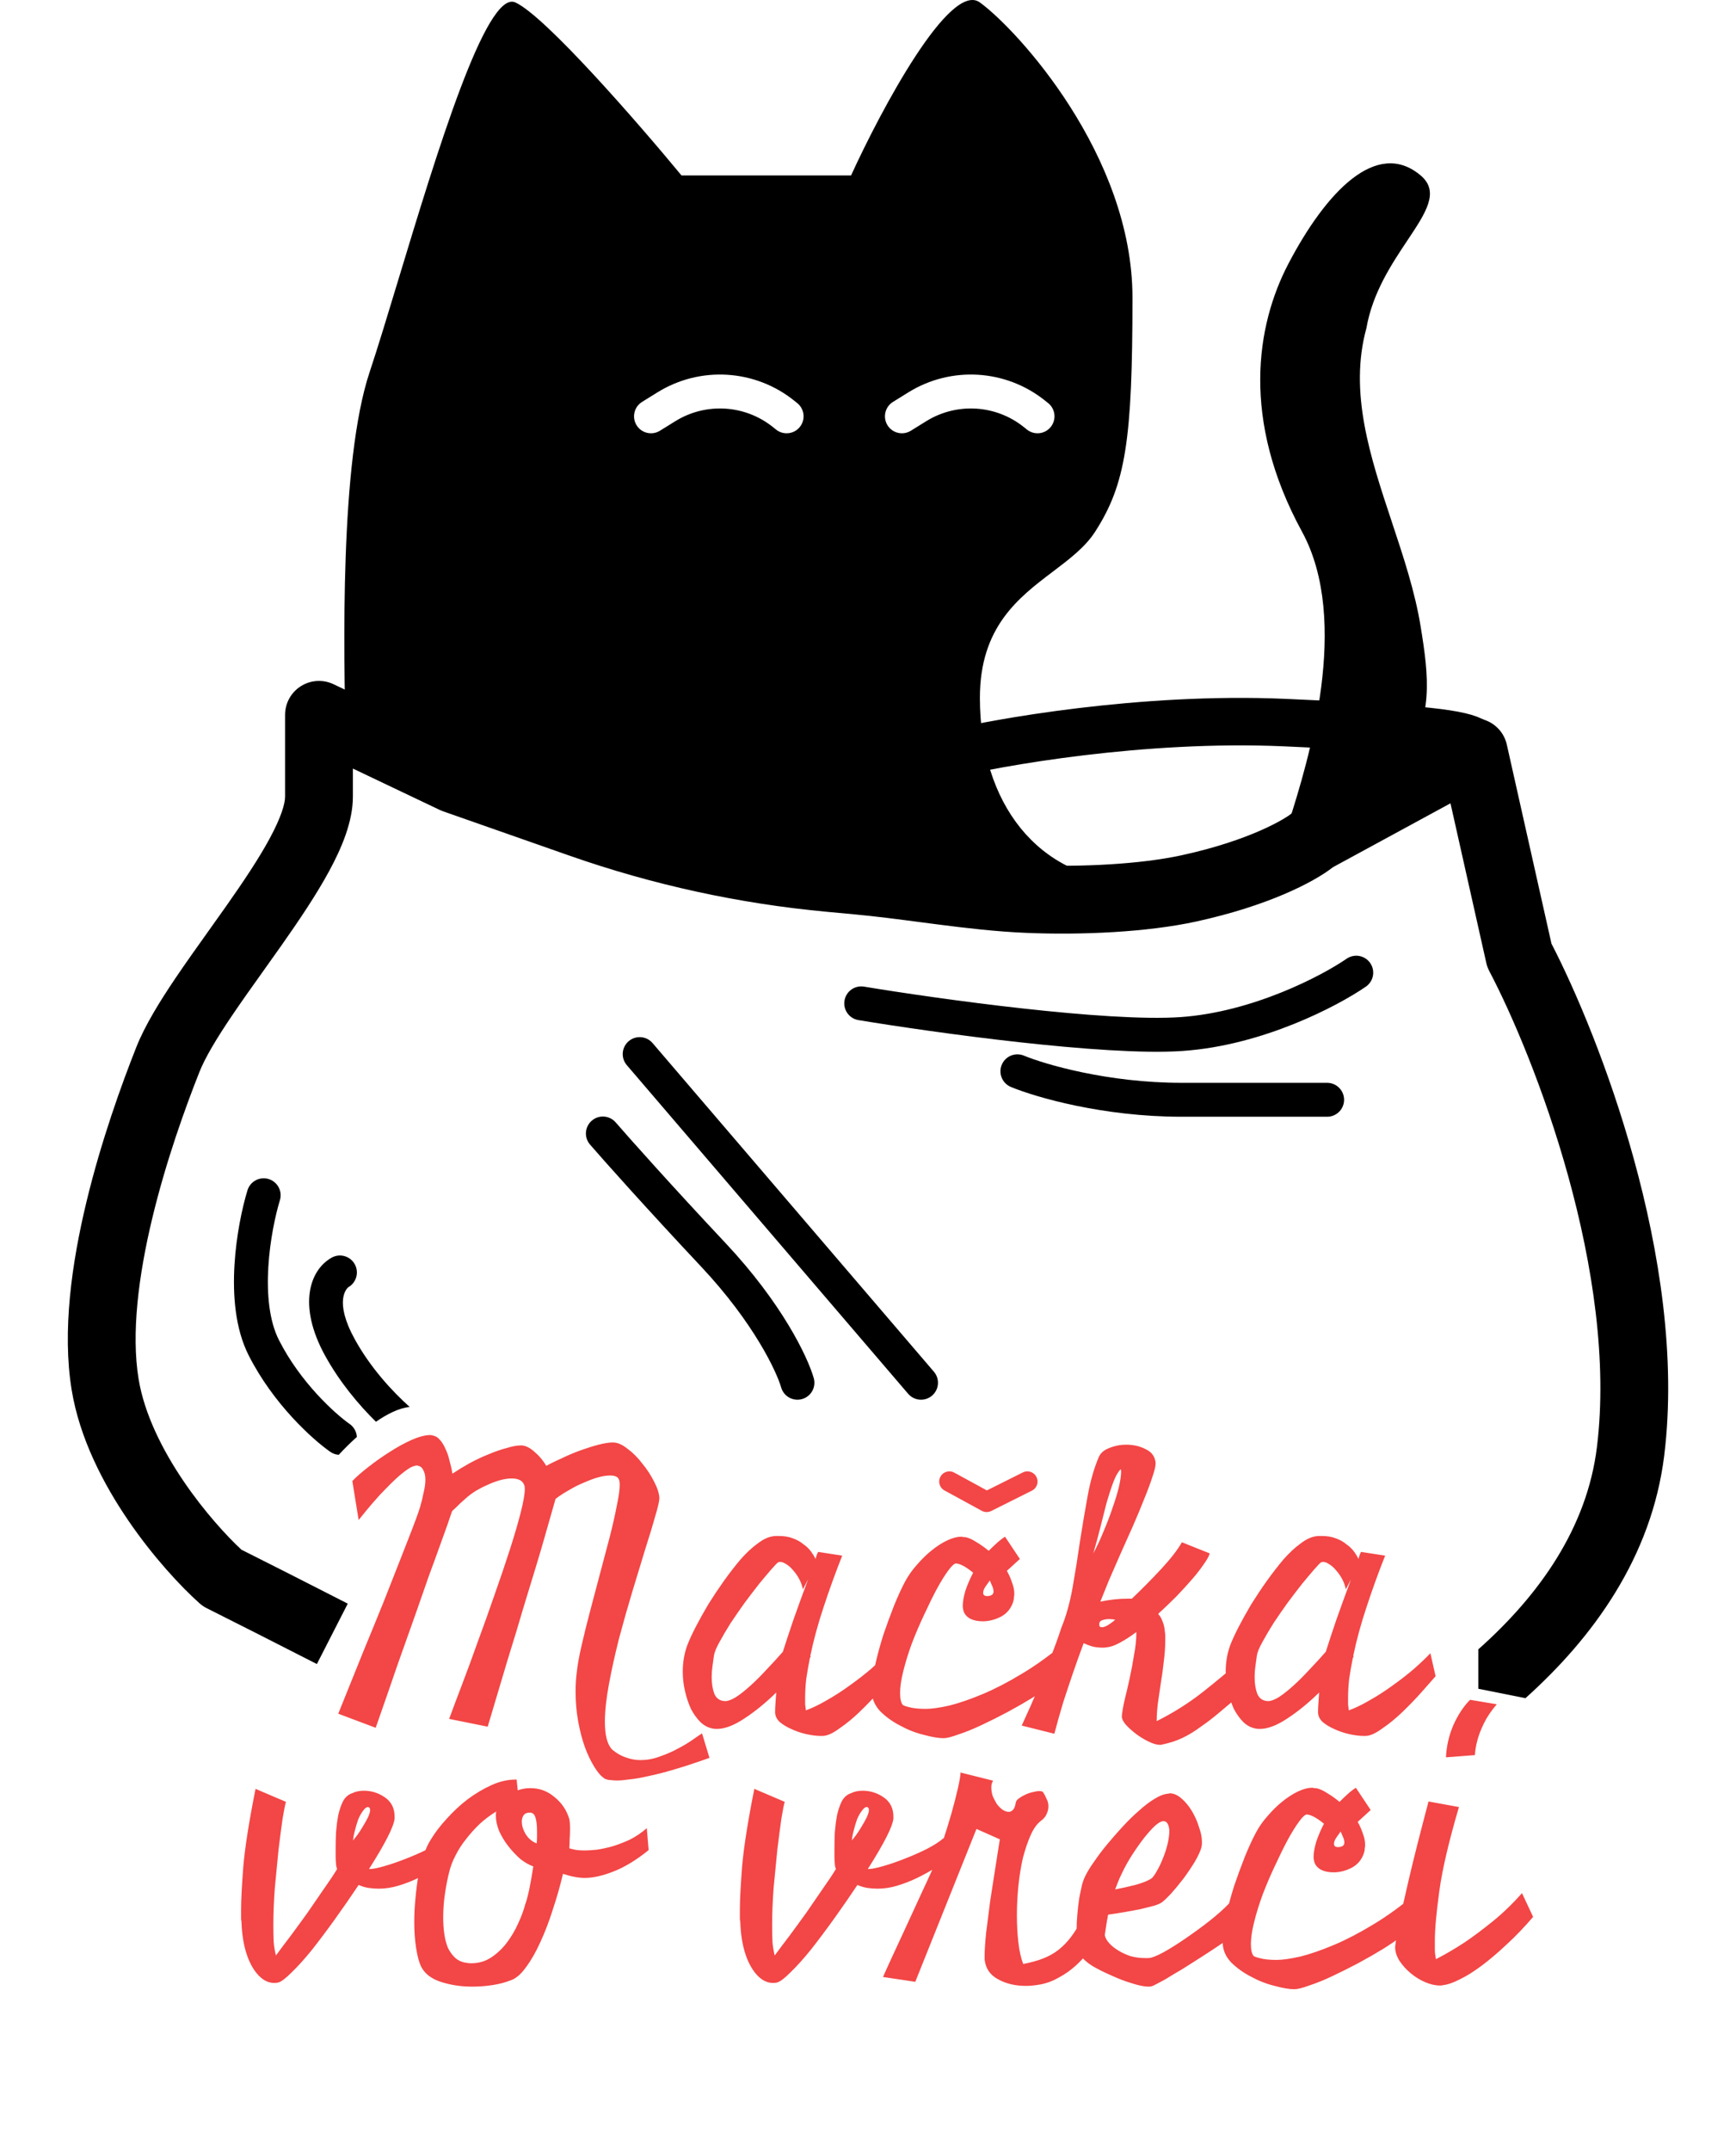
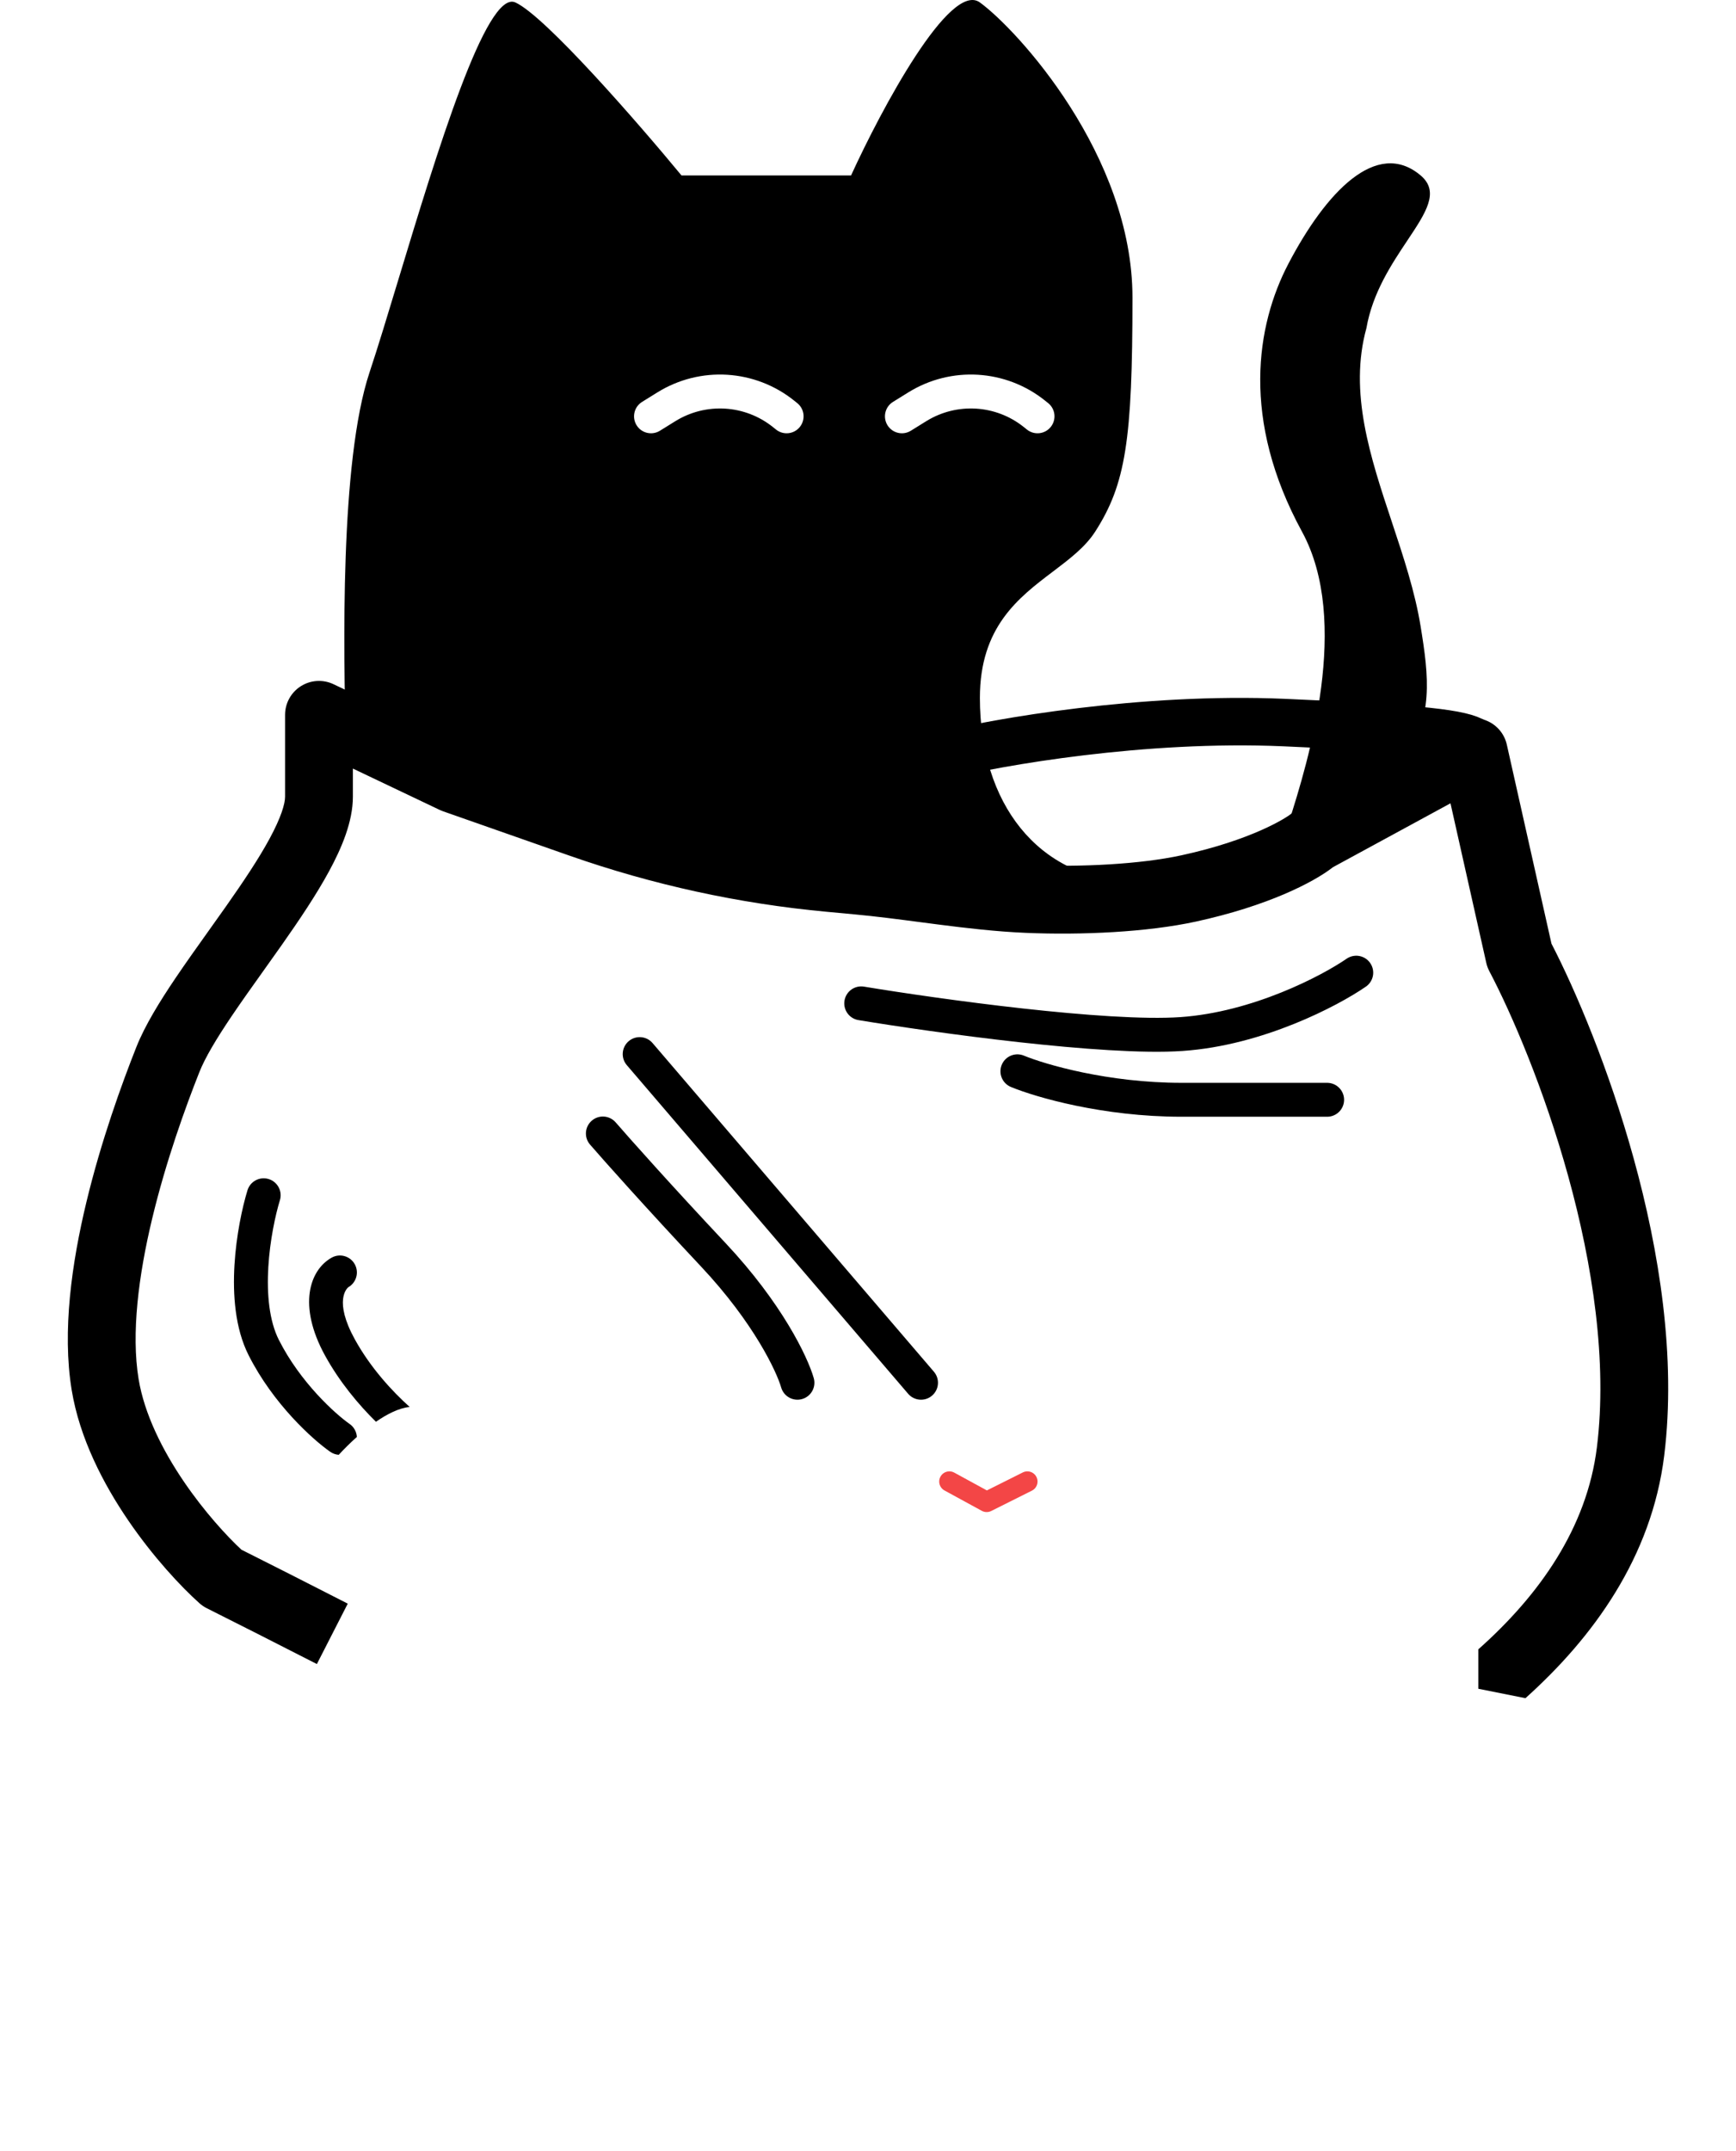
<svg xmlns="http://www.w3.org/2000/svg" width="256" height="317" viewBox="0 0 256 317" fill="none">
  <path fill-rule="evenodd" clip-rule="evenodd" d="M54.5 54.861C50.1 68.061 50.667 96 51 109.5L87.5 121.361L172.5 134.5C212.5 116.5 211.9 107.161 209.5 92.361C208.664 87.206 206.955 82.063 205.251 76.937L205.251 76.937C202.062 67.345 198.893 57.81 201.5 48.361C202.41 43.127 205.226 38.909 207.534 35.45C210.297 31.309 212.334 28.259 209.5 25.861C203 20.361 195.5 28.361 190 38.861C185.24 47.949 183 61.861 192 78.361C199.2 91.561 193 112.028 190 121.361C184.5 128.694 178.2 130.4 167 130C153 129.5 144.5 118.361 144.5 102.861C144.5 92.398 150.195 88.087 155.281 84.237C157.73 82.383 160.037 80.636 161.5 78.361C166 71.361 167 64.861 167 43.861C167 22.861 150 4.361 144.5 0.361C140.1 -2.839 130 16.028 125.5 25.861H100.5C94.167 18.194 80.4 2.361 76 0.361C71.713 -1.588 64.388 22.589 58.761 41.161L58.761 41.161C57.169 46.416 55.713 51.222 54.5 54.861ZM113.995 62.957C109.861 59.638 104.083 59.288 99.579 62.083L97.318 63.485C96.145 64.213 94.603 63.852 93.876 62.679C93.148 61.506 93.509 59.965 94.682 59.237L96.943 57.834C103.249 53.921 111.338 54.412 117.126 59.059L117.565 59.411C118.642 60.276 118.814 61.849 117.949 62.926C117.085 64.003 115.511 64.175 114.435 63.31L113.995 62.957ZM136.579 62.083C141.083 59.288 146.861 59.638 150.995 62.957L151.435 63.31C152.511 64.175 154.085 64.003 154.949 62.926C155.814 61.849 155.642 60.276 154.565 59.411L154.126 59.059C148.338 54.412 140.249 53.921 133.943 57.834L131.682 59.237C130.509 59.965 130.148 61.506 130.876 62.679C131.604 63.852 133.145 64.213 134.318 63.485L136.579 62.083Z" fill="black" />
  <path d="M127 147.883C138.061 149.713 162.993 153.18 174.235 152.404C185.478 151.629 196.096 146.052 200 143.361M150.032 157.895C153.415 159.295 162.993 162.094 174.235 162.094C185.478 162.094 193.234 162.094 195.706 162.094" stroke="black" stroke-width="5" stroke-linecap="round" stroke-linejoin="round" />
  <path d="M139 111.361C147.131 109.365 168.582 105.599 189.342 106.497C210.101 107.395 215.597 108.114 217.5 109.361" stroke="black" stroke-width="7" />
-   <path d="M104.621 259.086C102.689 259.779 100.975 260.344 99.481 260.781C98.022 261.219 96.746 261.547 95.652 261.766C94.559 262.021 93.629 262.185 92.863 262.258C92.098 262.367 91.478 262.422 91.004 262.422C90.639 262.422 90.348 262.404 90.129 262.367C89.947 262.367 89.783 262.349 89.637 262.312C89.491 262.276 89.363 262.24 89.254 262.203C88.707 261.875 88.178 261.292 87.668 260.453C87.158 259.651 86.684 258.667 86.246 257.5C85.845 256.37 85.517 255.112 85.262 253.727C85.007 252.305 84.879 250.828 84.879 249.297C84.879 248.349 84.934 247.438 85.043 246.562C85.152 245.469 85.389 244.138 85.754 242.57C86.118 240.966 86.538 239.271 87.012 237.484C87.486 235.661 87.978 233.802 88.488 231.906C88.999 230.01 89.473 228.224 89.91 226.547C90.348 224.833 90.694 223.302 90.949 221.953C91.241 220.604 91.387 219.565 91.387 218.836C91.387 218.435 91.332 218.143 91.223 217.961C91.04 217.633 90.621 217.469 89.965 217.469C89.454 217.469 88.871 217.56 88.215 217.742C87.559 217.924 86.866 218.18 86.137 218.508C85.408 218.799 84.678 219.164 83.949 219.602C83.22 220.003 82.546 220.44 81.926 220.914C81.634 221.971 81.087 223.885 80.285 226.656C79.957 227.823 79.538 229.245 79.027 230.922C78.517 232.599 77.915 234.568 77.223 236.828C76.566 239.089 75.783 241.677 74.871 244.594C73.996 247.51 73.012 250.81 71.918 254.492L66.231 253.344C66.741 251.958 67.379 250.263 68.144 248.258C68.91 246.253 69.694 244.12 70.496 241.859C71.335 239.599 72.155 237.302 72.957 234.969C73.796 232.599 74.543 230.393 75.199 228.352C75.856 226.31 76.384 224.505 76.785 222.938C77.186 221.37 77.387 220.221 77.387 219.492C77.387 219.201 77.368 219.018 77.332 218.945C77.186 218.544 76.949 218.271 76.621 218.125C76.293 217.979 75.91 217.906 75.473 217.906C74.926 217.906 74.324 217.997 73.668 218.18C73.048 218.362 72.428 218.599 71.809 218.891C71.225 219.146 70.66 219.438 70.113 219.766C69.603 220.094 69.202 220.385 68.91 220.641C68.618 220.896 68.272 221.206 67.871 221.57C67.507 221.935 67.106 222.318 66.668 222.719C66.34 223.74 65.702 225.544 64.754 228.133C64.353 229.263 63.861 230.612 63.277 232.18C62.73 233.747 62.074 235.625 61.309 237.812C60.543 239.964 59.668 242.424 58.684 245.195C57.736 247.966 56.642 251.12 55.402 254.656L49.879 252.578C51.301 249.078 52.559 245.961 53.652 243.227C54.783 240.492 55.767 238.086 56.605 236.008C57.444 233.893 58.155 232.089 58.738 230.594C59.322 229.099 59.814 227.841 60.215 226.82C61.163 224.414 61.746 222.828 61.965 222.062C62.147 221.443 62.311 220.768 62.457 220.039C62.639 219.31 62.73 218.654 62.73 218.07C62.73 217.487 62.621 217.013 62.402 216.648C62.22 216.247 61.892 216.029 61.418 215.992C61.345 215.992 61.145 216.047 60.816 216.156C60.525 216.266 60.051 216.576 59.395 217.086C58.738 217.596 57.882 218.398 56.824 219.492C55.767 220.549 54.454 222.062 52.887 224.031L51.957 218.289C52.504 217.706 53.27 217.031 54.254 216.266C55.275 215.464 56.332 214.716 57.426 214.023C58.556 213.294 59.65 212.693 60.707 212.219C61.801 211.745 62.712 211.508 63.441 211.508C63.587 211.508 63.77 211.544 63.988 211.617C64.316 211.69 64.626 211.909 64.918 212.273C65.21 212.602 65.465 213.021 65.684 213.531C65.939 214.042 66.139 214.625 66.285 215.281C66.467 215.901 66.613 216.539 66.723 217.195C67.488 216.685 68.327 216.174 69.238 215.664C70.186 215.154 71.116 214.716 72.027 214.352C72.975 213.951 73.868 213.641 74.707 213.422C75.546 213.167 76.238 213.039 76.785 213.039H77.004C77.624 213.112 78.243 213.44 78.863 214.023C79.519 214.57 80.085 215.245 80.559 216.047C81.215 215.682 81.999 215.299 82.91 214.898C83.822 214.461 84.733 214.078 85.644 213.75C86.556 213.422 87.431 213.148 88.269 212.93C89.108 212.711 89.801 212.602 90.348 212.602H90.402C91.059 212.602 91.769 212.911 92.535 213.531C93.337 214.115 94.066 214.844 94.723 215.719C95.415 216.557 95.999 217.451 96.473 218.398C96.947 219.31 97.202 220.112 97.238 220.805C97.238 221.206 97.038 222.081 96.637 223.43C96.272 224.742 95.78 226.365 95.16 228.297C94.577 230.193 93.939 232.289 93.246 234.586C92.553 236.883 91.897 239.198 91.277 241.531C90.694 243.828 90.202 246.052 89.801 248.203C89.4 250.354 89.199 252.214 89.199 253.781C89.199 255.786 89.564 257.154 90.293 257.883C90.949 258.43 91.624 258.812 92.316 259.031C93.009 259.286 93.72 259.414 94.449 259.414C95.434 259.414 96.4 259.232 97.348 258.867C98.296 258.539 99.171 258.156 99.973 257.719C100.811 257.281 101.54 256.844 102.16 256.406C102.78 255.969 103.236 255.659 103.527 255.477L104.621 259.086ZM106.973 250.719C107.374 250.719 107.902 250.518 108.559 250.117C109.215 249.68 109.926 249.115 110.691 248.422C111.457 247.729 112.241 246.945 113.043 246.07C113.882 245.195 114.684 244.32 115.449 243.445C115.85 242.169 116.361 240.62 116.98 238.797C117.637 236.938 118.366 234.932 119.168 232.781L118.402 234.258C118.293 233.711 118.111 233.201 117.855 232.727C117.6 232.253 117.309 231.833 116.98 231.469C116.652 231.068 116.306 230.758 115.941 230.539C115.613 230.32 115.322 230.211 115.066 230.211C114.884 230.211 114.757 230.247 114.684 230.32C114.538 230.43 114.21 230.776 113.699 231.359C113.225 231.906 112.642 232.599 111.949 233.438C111.293 234.276 110.582 235.206 109.816 236.227C109.087 237.247 108.395 238.25 107.738 239.234C107.118 240.219 106.572 241.148 106.098 242.023C105.624 242.862 105.35 243.536 105.277 244.047C105.204 244.557 105.132 245.086 105.059 245.633C104.986 246.143 104.949 246.654 104.949 247.164C104.949 248.112 105.077 248.932 105.332 249.625C105.624 250.318 106.134 250.682 106.863 250.719H106.973ZM131.637 247.055C131.163 247.602 130.488 248.367 129.613 249.352C128.738 250.336 127.79 251.32 126.77 252.305C125.785 253.253 124.783 254.073 123.762 254.766C122.777 255.495 121.939 255.859 121.246 255.859H121.137C120.444 255.859 119.697 255.768 118.895 255.586C118.092 255.404 117.345 255.148 116.652 254.82C115.996 254.529 115.431 254.182 114.957 253.781C114.52 253.344 114.301 252.87 114.301 252.359V252.305C114.301 251.94 114.319 251.521 114.355 251.047C114.392 250.536 114.428 250.008 114.465 249.461C112.897 250.992 111.329 252.268 109.762 253.289C108.23 254.31 106.882 254.82 105.715 254.82C105.423 254.82 105.223 254.802 105.113 254.766C104.457 254.656 103.855 254.346 103.309 253.836C102.762 253.289 102.288 252.633 101.887 251.867C101.522 251.065 101.23 250.19 101.012 249.242C100.793 248.294 100.684 247.346 100.684 246.398C100.684 245.013 100.902 243.719 101.34 242.516C101.632 241.75 102.051 240.839 102.598 239.781C103.145 238.724 103.764 237.612 104.457 236.445C105.186 235.279 105.952 234.13 106.754 233C107.592 231.833 108.413 230.776 109.215 229.828C110.053 228.88 110.874 228.115 111.676 227.531C112.478 226.911 113.225 226.547 113.918 226.438C114.1 226.401 114.264 226.383 114.41 226.383C114.556 226.383 114.702 226.383 114.848 226.383C115.613 226.383 116.288 226.492 116.871 226.711C117.491 226.93 118.02 227.221 118.457 227.586C118.931 227.914 119.314 228.279 119.605 228.68C119.897 229.081 120.116 229.445 120.262 229.773C120.371 229.336 120.499 228.99 120.645 228.734L124.199 229.281C123.215 231.76 122.303 234.276 121.465 236.828C120.626 239.344 119.97 241.75 119.496 244.047L119.551 244.211L119.441 244.32C119.223 245.414 119.04 246.453 118.895 247.438C118.785 248.422 118.73 249.333 118.73 250.172C118.73 250.573 118.73 250.919 118.73 251.211C118.767 251.503 118.803 251.794 118.84 252.086C119.751 251.758 120.772 251.266 121.902 250.609C123.069 249.953 124.199 249.224 125.293 248.422C126.423 247.62 127.48 246.799 128.465 245.961C129.449 245.086 130.251 244.32 130.871 243.664L131.637 247.055ZM145.965 232.945C145.892 233.055 145.71 233.31 145.418 233.711C145.126 234.112 144.98 234.458 144.98 234.75C144.98 235.078 145.181 235.242 145.582 235.242H145.637C146.22 235.206 146.512 234.987 146.512 234.586C146.512 234.294 146.439 234.003 146.293 233.711C146.147 233.383 146.038 233.128 145.965 232.945ZM157.012 246.453C156.72 246.891 156.137 247.456 155.262 248.148C154.423 248.805 153.421 249.497 152.254 250.227C151.124 250.919 149.884 251.63 148.535 252.359C147.223 253.052 145.947 253.69 144.707 254.273C143.467 254.857 142.337 255.312 141.316 255.641C140.332 256.005 139.603 256.188 139.129 256.188C138.4 256.188 137.434 256.023 136.23 255.695C135.027 255.404 133.861 254.948 132.73 254.328C131.6 253.745 130.616 253.034 129.777 252.195C128.975 251.32 128.574 250.354 128.574 249.297V249.188C128.611 248.094 128.775 246.818 129.066 245.359C129.395 243.901 129.796 242.424 130.27 240.93C130.78 239.435 131.309 237.995 131.855 236.609C132.439 235.188 132.986 234.003 133.496 233.055C133.97 232.18 134.553 231.359 135.246 230.594C135.939 229.792 136.65 229.099 137.379 228.516C138.145 227.896 138.91 227.404 139.676 227.039C140.441 226.674 141.152 226.492 141.809 226.492C141.882 226.492 141.954 226.51 142.027 226.547C142.137 226.547 142.228 226.547 142.301 226.547C142.775 226.62 143.322 226.857 143.941 227.258C144.561 227.622 145.181 228.06 145.801 228.57C146.202 228.169 146.603 227.786 147.004 227.422C147.405 227.057 147.806 226.747 148.207 226.492L150.395 229.773L148.48 231.523C148.809 232.107 149.064 232.69 149.246 233.273C149.465 233.82 149.574 234.367 149.574 234.914C149.574 235.096 149.556 235.26 149.52 235.406C149.52 235.552 149.501 235.716 149.465 235.898C149.173 236.956 148.572 237.74 147.66 238.25C146.749 238.724 145.837 238.961 144.926 238.961C144.197 238.961 143.577 238.833 143.066 238.578C142.556 238.286 142.228 237.904 142.082 237.43C142.009 237.138 141.973 236.901 141.973 236.719C141.973 236.099 142.1 235.352 142.355 234.477C142.647 233.602 143.03 232.708 143.504 231.797C143.066 231.432 142.629 231.122 142.191 230.867C141.754 230.612 141.353 230.466 140.988 230.43C140.733 230.43 140.35 230.776 139.84 231.469C139.329 232.161 138.764 233.073 138.145 234.203C137.561 235.297 136.941 236.555 136.285 237.977C135.629 239.362 135.027 240.766 134.48 242.188C133.97 243.573 133.551 244.922 133.223 246.234C132.895 247.51 132.73 248.604 132.73 249.516C132.73 250.427 132.876 251.029 133.168 251.32C133.387 251.43 133.66 251.521 133.988 251.594C134.608 251.776 135.447 251.867 136.504 251.867C137.379 251.867 138.546 251.703 140.004 251.375C141.462 251.01 143.103 250.445 144.926 249.68C146.749 248.914 148.681 247.911 150.723 246.672C152.801 245.432 154.915 243.901 157.066 242.078L157.012 246.453ZM162.098 239.453C162.098 239.708 162.225 239.836 162.48 239.836C162.736 239.836 163.046 239.727 163.41 239.508C163.811 239.253 164.158 238.997 164.449 238.742C164.23 238.669 163.921 238.633 163.52 238.633C163.191 238.633 162.863 238.688 162.535 238.797C162.243 238.906 162.098 239.107 162.098 239.398V239.453ZM165.27 216.539C164.868 216.94 164.504 217.578 164.176 218.453C163.848 219.328 163.52 220.331 163.191 221.461C162.9 222.591 162.59 223.812 162.262 225.125C161.934 226.438 161.587 227.714 161.223 228.953C161.77 227.932 162.28 226.839 162.754 225.672C163.264 224.469 163.702 223.32 164.066 222.227C164.467 221.096 164.777 220.076 164.996 219.164C165.215 218.216 165.324 217.469 165.324 216.922C165.324 216.74 165.306 216.612 165.27 216.539ZM183.262 249.516C182.022 250.536 180.91 251.466 179.926 252.305C178.941 253.143 177.993 253.872 177.082 254.492C176.207 255.148 175.314 255.695 174.402 256.133C173.491 256.57 172.488 256.898 171.395 257.117C171.322 257.154 171.212 257.172 171.066 257.172C170.592 257.172 170.027 257.008 169.371 256.68C168.751 256.388 168.15 256.023 167.566 255.586C166.983 255.148 166.473 254.693 166.035 254.219C165.634 253.745 165.434 253.344 165.434 253.016V252.961C165.47 252.414 165.598 251.648 165.816 250.664C166.072 249.643 166.327 248.549 166.582 247.383C166.837 246.216 167.056 245.049 167.238 243.883C167.457 242.716 167.566 241.714 167.566 240.875V240.547C166.691 241.203 165.871 241.732 165.105 242.133C164.376 242.534 163.738 242.753 163.191 242.789C163.082 242.826 162.9 242.844 162.645 242.844C162.098 242.844 161.587 242.789 161.113 242.68C160.639 242.534 160.202 242.37 159.801 242.188C159.254 243.646 158.725 245.122 158.215 246.617C157.777 247.893 157.303 249.315 156.793 250.883C156.319 252.451 155.882 254 155.48 255.531L150.668 254.328C151.543 252.432 152.345 250.628 153.074 248.914C153.803 247.164 154.423 245.615 154.934 244.266C155.553 242.698 156.082 241.24 156.52 239.891C157.212 238.214 157.759 236.263 158.16 234.039C158.561 231.779 158.926 229.5 159.254 227.203C159.618 224.87 160.001 222.609 160.402 220.422C160.803 218.234 161.35 216.339 162.043 214.734C162.298 214.151 162.809 213.714 163.574 213.422C164.376 213.094 165.215 212.93 166.09 212.93C167.147 212.93 168.095 213.148 168.934 213.586C169.809 213.987 170.301 214.643 170.41 215.555V215.719C170.41 216.12 170.246 216.794 169.918 217.742C169.626 218.654 169.225 219.729 168.715 220.969C168.241 222.172 167.694 223.484 167.074 224.906C166.454 226.292 165.835 227.677 165.215 229.062C164.632 230.411 164.066 231.706 163.52 232.945C163.009 234.185 162.59 235.224 162.262 236.062C163.647 235.771 164.978 235.625 166.254 235.625H166.91C168.478 234.13 169.936 232.654 171.285 231.195C172.634 229.737 173.637 228.443 174.293 227.312L178.395 228.953C178.285 229.354 177.993 229.883 177.52 230.539C177.082 231.195 176.517 231.924 175.824 232.727C175.132 233.529 174.348 234.385 173.473 235.297C172.598 236.172 171.704 237.029 170.793 237.867C171.085 238.195 171.303 238.578 171.449 239.016C171.632 239.453 171.741 239.945 171.777 240.492C171.814 240.674 171.832 240.893 171.832 241.148C171.832 241.367 171.832 241.586 171.832 241.805C171.832 242.789 171.759 243.828 171.613 244.922C171.504 245.979 171.358 247.036 171.176 248.094C171.03 249.151 170.884 250.154 170.738 251.102C170.629 252.049 170.574 252.87 170.574 253.562V253.672C173.053 252.432 175.332 250.992 177.41 249.352C179.488 247.711 181.348 246.161 182.988 244.703L183.262 249.516ZM187.035 250.719C187.436 250.719 187.965 250.518 188.621 250.117C189.277 249.68 189.988 249.115 190.754 248.422C191.52 247.729 192.303 246.945 193.105 246.07C193.944 245.195 194.746 244.32 195.512 243.445C195.913 242.169 196.423 240.62 197.043 238.797C197.699 236.938 198.428 234.932 199.23 232.781L198.465 234.258C198.355 233.711 198.173 233.201 197.918 232.727C197.663 232.253 197.371 231.833 197.043 231.469C196.715 231.068 196.368 230.758 196.004 230.539C195.676 230.32 195.384 230.211 195.129 230.211C194.947 230.211 194.819 230.247 194.746 230.32C194.6 230.43 194.272 230.776 193.762 231.359C193.288 231.906 192.704 232.599 192.012 233.438C191.355 234.276 190.645 235.206 189.879 236.227C189.15 237.247 188.457 238.25 187.801 239.234C187.181 240.219 186.634 241.148 186.16 242.023C185.686 242.862 185.413 243.536 185.34 244.047C185.267 244.557 185.194 245.086 185.121 245.633C185.048 246.143 185.012 246.654 185.012 247.164C185.012 248.112 185.139 248.932 185.395 249.625C185.686 250.318 186.197 250.682 186.926 250.719H187.035ZM211.699 247.055C211.225 247.602 210.551 248.367 209.676 249.352C208.801 250.336 207.853 251.32 206.832 252.305C205.848 253.253 204.845 254.073 203.824 254.766C202.84 255.495 202.001 255.859 201.309 255.859H201.199C200.507 255.859 199.759 255.768 198.957 255.586C198.155 255.404 197.408 255.148 196.715 254.82C196.059 254.529 195.493 254.182 195.02 253.781C194.582 253.344 194.363 252.87 194.363 252.359V252.305C194.363 251.94 194.382 251.521 194.418 251.047C194.454 250.536 194.491 250.008 194.527 249.461C192.96 250.992 191.392 252.268 189.824 253.289C188.293 254.31 186.944 254.82 185.777 254.82C185.486 254.82 185.285 254.802 185.176 254.766C184.52 254.656 183.918 254.346 183.371 253.836C182.824 253.289 182.35 252.633 181.949 251.867C181.585 251.065 181.293 250.19 181.074 249.242C180.855 248.294 180.746 247.346 180.746 246.398C180.746 245.013 180.965 243.719 181.402 242.516C181.694 241.75 182.113 240.839 182.66 239.781C183.207 238.724 183.827 237.612 184.52 236.445C185.249 235.279 186.014 234.13 186.816 233C187.655 231.833 188.475 230.776 189.277 229.828C190.116 228.88 190.936 228.115 191.738 227.531C192.54 226.911 193.288 226.547 193.98 226.438C194.163 226.401 194.327 226.383 194.473 226.383C194.618 226.383 194.764 226.383 194.91 226.383C195.676 226.383 196.35 226.492 196.934 226.711C197.553 226.93 198.082 227.221 198.52 227.586C198.993 227.914 199.376 228.279 199.668 228.68C199.96 229.081 200.178 229.445 200.324 229.773C200.434 229.336 200.561 228.99 200.707 228.734L204.262 229.281C203.277 231.76 202.366 234.276 201.527 236.828C200.689 239.344 200.033 241.75 199.559 244.047L199.613 244.211L199.504 244.32C199.285 245.414 199.103 246.453 198.957 247.438C198.848 248.422 198.793 249.333 198.793 250.172C198.793 250.573 198.793 250.919 198.793 251.211C198.829 251.503 198.866 251.794 198.902 252.086C199.814 251.758 200.835 251.266 201.965 250.609C203.132 249.953 204.262 249.224 205.355 248.422C206.486 247.62 207.543 246.799 208.527 245.961C209.512 245.086 210.314 244.32 210.934 243.664L211.699 247.055ZM52.066 271.258C52.176 271.112 52.376 270.857 52.668 270.492C52.96 270.091 53.233 269.672 53.488 269.234C53.78 268.76 54.035 268.305 54.254 267.867C54.473 267.393 54.582 267.029 54.582 266.773C54.582 266.591 54.527 266.464 54.418 266.391C54.382 266.354 54.327 266.336 54.254 266.336C54.035 266.336 53.798 266.518 53.543 266.883C53.288 267.211 53.051 267.63 52.832 268.141C52.65 268.651 52.486 269.198 52.34 269.781C52.194 270.328 52.103 270.82 52.066 271.258ZM66.723 273.883C65.921 274.357 65.082 274.867 64.207 275.414C63.368 275.924 62.493 276.398 61.582 276.836C60.671 277.273 59.723 277.638 58.738 277.93C57.79 278.221 56.824 278.367 55.84 278.367C55.366 278.367 54.874 278.331 54.363 278.258C53.889 278.185 53.397 278.039 52.887 277.82C51.793 279.461 50.645 281.12 49.441 282.797C48.238 284.474 47.09 286.005 45.996 287.391C44.902 288.74 43.9 289.852 42.988 290.727C42.113 291.602 41.457 292.094 41.02 292.203C40.874 292.24 40.673 292.258 40.418 292.258C39.762 292.258 39.142 292.021 38.559 291.547C38.012 291.109 37.52 290.49 37.082 289.688C36.645 288.885 36.298 287.938 36.043 286.844C35.788 285.714 35.642 284.492 35.605 283.18C35.569 283.07 35.551 282.924 35.551 282.742V281.375C35.551 280.062 35.66 277.966 35.879 275.086C36.134 272.206 36.736 268.396 37.684 263.656L42.168 265.57C42.059 265.898 41.895 266.719 41.676 268.031C41.493 269.307 41.293 270.839 41.074 272.625C40.892 274.411 40.71 276.289 40.527 278.258C40.382 280.227 40.309 282.049 40.309 283.727C40.309 284.674 40.327 285.531 40.363 286.297C40.436 287.026 40.546 287.664 40.691 288.211C41.275 287.409 41.986 286.461 42.824 285.367C43.663 284.237 44.501 283.089 45.34 281.922C46.178 280.719 46.98 279.552 47.746 278.422C48.548 277.292 49.204 276.307 49.715 275.469C49.605 275.214 49.551 274.94 49.551 274.648C49.514 274.357 49.496 274.029 49.496 273.664C49.496 273.299 49.496 272.917 49.496 272.516C49.496 271.75 49.514 270.93 49.551 270.055C49.624 269.18 49.733 268.341 49.879 267.539C50.061 266.737 50.298 266.044 50.59 265.461C50.918 264.878 51.355 264.495 51.902 264.312C52.413 264.057 52.996 263.93 53.652 263.93C54.783 263.93 55.822 264.258 56.77 264.914C57.717 265.57 58.191 266.518 58.191 267.758V268.031C58.082 269.198 56.824 271.677 54.418 275.469H54.527C55.001 275.469 55.73 275.323 56.715 275.031C57.736 274.74 58.793 274.375 59.887 273.938C61.017 273.5 62.092 273.026 63.113 272.516C64.171 271.969 64.991 271.44 65.574 270.93L66.723 273.883ZM68.856 289.305C69.001 289.341 69.22 289.359 69.512 289.359C70.606 289.359 71.59 289.068 72.465 288.484C73.34 287.901 74.106 287.172 74.762 286.297C75.418 285.422 75.965 284.492 76.402 283.508C76.876 282.487 77.223 281.557 77.441 280.719C77.624 280.245 77.824 279.497 78.043 278.477C78.262 277.419 78.462 276.289 78.644 275.086C78.025 274.867 77.387 274.503 76.731 273.992C76.111 273.445 75.527 272.826 74.981 272.133C74.434 271.44 73.978 270.693 73.613 269.891C73.285 269.089 73.121 268.323 73.121 267.594C73.121 267.339 73.139 267.138 73.176 266.992C72.337 267.503 71.535 268.104 70.769 268.797C70.04 269.49 69.366 270.237 68.746 271.039C68.126 271.805 67.598 272.625 67.16 273.5C66.723 274.339 66.413 275.159 66.231 275.961C66.012 276.799 65.811 277.82 65.629 279.023C65.447 280.19 65.356 281.393 65.356 282.633C65.356 283.471 65.41 284.273 65.519 285.039C65.629 285.805 65.811 286.497 66.066 287.117C66.358 287.701 66.723 288.193 67.16 288.594C67.634 288.995 68.199 289.232 68.856 289.305ZM78.098 267.156C77.697 267.156 77.405 267.284 77.223 267.539C77.04 267.794 76.949 268.104 76.949 268.469C76.949 269.089 77.15 269.727 77.551 270.383C77.952 271.003 78.481 271.44 79.137 271.695C79.173 271.367 79.191 271.057 79.191 270.766C79.191 270.474 79.191 270.182 79.191 269.891C79.191 269.052 79.118 268.396 78.973 267.922C78.827 267.411 78.553 267.156 78.152 267.156H78.098ZM95.652 272.68C93.902 274.102 92.207 275.141 90.566 275.797C88.926 276.453 87.486 276.781 86.246 276.781C85.298 276.781 84.223 276.581 83.019 276.18C82.618 277.893 82.126 279.625 81.543 281.375C80.996 283.125 80.376 284.747 79.684 286.242C79.027 287.701 78.316 288.94 77.551 289.961C76.822 290.982 76.074 291.62 75.309 291.875C74.47 292.203 73.559 292.44 72.574 292.586C71.59 292.732 70.606 292.805 69.621 292.805C67.981 292.805 66.431 292.568 64.973 292.094C63.551 291.62 62.585 290.854 62.074 289.797C61.783 289.177 61.546 288.284 61.363 287.117C61.181 285.951 61.09 284.674 61.09 283.289C61.09 282.195 61.145 281.065 61.254 279.898C61.363 278.695 61.509 277.547 61.691 276.453C61.91 275.359 62.165 274.357 62.457 273.445C62.785 272.497 63.15 271.714 63.551 271.094C64.171 270.073 64.954 269.052 65.902 268.031C66.85 266.974 67.871 266.026 68.965 265.188C70.095 264.349 71.262 263.656 72.465 263.109C73.668 262.562 74.853 262.289 76.019 262.289H76.184L76.348 263.875C76.931 263.656 77.551 263.547 78.207 263.547C79.556 263.547 80.741 263.984 81.762 264.859C82.819 265.698 83.548 266.773 83.949 268.086C84.022 268.378 84.059 268.87 84.059 269.562C84.059 270.073 84.04 270.602 84.004 271.148C84.004 271.695 83.986 272.115 83.949 272.406C84.132 272.479 84.332 272.534 84.551 272.57C84.915 272.68 85.481 272.734 86.246 272.734C86.72 272.734 87.303 272.698 87.996 272.625C88.725 272.516 89.491 272.352 90.293 272.133C91.132 271.878 91.988 271.549 92.863 271.148C93.738 270.711 94.577 270.146 95.379 269.453L95.652 272.68ZM125.621 271.258C125.73 271.112 125.931 270.857 126.223 270.492C126.514 270.091 126.788 269.672 127.043 269.234C127.335 268.76 127.59 268.305 127.809 267.867C128.027 267.393 128.137 267.029 128.137 266.773C128.137 266.591 128.082 266.464 127.973 266.391C127.936 266.354 127.882 266.336 127.809 266.336C127.59 266.336 127.353 266.518 127.098 266.883C126.842 267.211 126.605 267.63 126.387 268.141C126.204 268.651 126.04 269.198 125.895 269.781C125.749 270.328 125.658 270.82 125.621 271.258ZM140.277 273.883C139.475 274.357 138.637 274.867 137.762 275.414C136.923 275.924 136.048 276.398 135.137 276.836C134.225 277.273 133.277 277.638 132.293 277.93C131.345 278.221 130.379 278.367 129.395 278.367C128.921 278.367 128.428 278.331 127.918 278.258C127.444 278.185 126.952 278.039 126.441 277.82C125.348 279.461 124.199 281.12 122.996 282.797C121.793 284.474 120.645 286.005 119.551 287.391C118.457 288.74 117.454 289.852 116.543 290.727C115.668 291.602 115.012 292.094 114.574 292.203C114.428 292.24 114.228 292.258 113.973 292.258C113.316 292.258 112.697 292.021 112.113 291.547C111.566 291.109 111.074 290.49 110.637 289.688C110.199 288.885 109.853 287.938 109.598 286.844C109.342 285.714 109.197 284.492 109.16 283.18C109.124 283.07 109.105 282.924 109.105 282.742V281.375C109.105 280.062 109.215 277.966 109.434 275.086C109.689 272.206 110.29 268.396 111.238 263.656L115.723 265.57C115.613 265.898 115.449 266.719 115.23 268.031C115.048 269.307 114.848 270.839 114.629 272.625C114.447 274.411 114.264 276.289 114.082 278.258C113.936 280.227 113.863 282.049 113.863 283.727C113.863 284.674 113.882 285.531 113.918 286.297C113.991 287.026 114.1 287.664 114.246 288.211C114.829 287.409 115.54 286.461 116.379 285.367C117.217 284.237 118.056 283.089 118.895 281.922C119.733 280.719 120.535 279.552 121.301 278.422C122.103 277.292 122.759 276.307 123.27 275.469C123.16 275.214 123.105 274.94 123.105 274.648C123.069 274.357 123.051 274.029 123.051 273.664C123.051 273.299 123.051 272.917 123.051 272.516C123.051 271.75 123.069 270.93 123.105 270.055C123.178 269.18 123.288 268.341 123.434 267.539C123.616 266.737 123.853 266.044 124.145 265.461C124.473 264.878 124.91 264.495 125.457 264.312C125.967 264.057 126.551 263.93 127.207 263.93C128.337 263.93 129.376 264.258 130.324 264.914C131.272 265.57 131.746 266.518 131.746 267.758V268.031C131.637 269.198 130.379 271.677 127.973 275.469H128.082C128.556 275.469 129.285 275.323 130.27 275.031C131.29 274.74 132.348 274.375 133.441 273.938C134.572 273.5 135.647 273.026 136.668 272.516C137.725 271.969 138.546 271.44 139.129 270.93L140.277 273.883ZM162.098 285.258C161.697 286.023 161.204 286.789 160.621 287.555C160.038 288.32 159.363 289.049 158.598 289.742C157.868 290.398 157.066 290.964 156.191 291.438C155.316 291.948 154.405 292.294 153.457 292.477C153.056 292.549 152.673 292.604 152.309 292.641C151.98 292.677 151.634 292.695 151.27 292.695C149.702 292.695 148.335 292.367 147.168 291.711C146.001 291.091 145.345 290.125 145.199 288.812V288.266C145.199 287.464 145.272 286.333 145.418 284.875C145.6 283.38 145.801 281.812 146.02 280.172C146.275 278.495 146.53 276.854 146.785 275.25C147.04 273.609 147.259 272.224 147.441 271.094L143.996 269.562L134.973 292.094L130.215 291.383C130.434 290.872 130.853 289.943 131.473 288.594C132.092 287.245 132.785 285.75 133.551 284.109C134.316 282.469 135.064 280.846 135.793 279.242C136.559 277.602 137.178 276.253 137.652 275.195C138.053 274.211 138.491 273.008 138.965 271.586C139.439 270.164 139.876 268.76 140.277 267.375C140.678 265.953 141.007 264.677 141.262 263.547C141.517 262.417 141.645 261.651 141.645 261.25L146.457 262.453C146.348 262.599 146.275 262.763 146.238 262.945C146.202 263.091 146.184 263.255 146.184 263.438C146.184 263.875 146.257 264.312 146.402 264.75C146.585 265.151 146.785 265.534 147.004 265.898C147.259 266.227 147.533 266.5 147.824 266.719C148.152 266.938 148.462 267.047 148.754 267.047C148.973 267.047 149.173 266.956 149.355 266.773C149.574 266.555 149.72 266.19 149.793 265.68C149.829 265.461 149.975 265.26 150.23 265.078C150.522 264.859 150.832 264.677 151.16 264.531C151.525 264.349 151.889 264.221 152.254 264.148C152.655 264.039 152.983 263.984 153.238 263.984C153.603 263.984 153.803 264.057 153.84 264.203C154.022 264.458 154.186 264.768 154.332 265.133C154.514 265.461 154.605 265.826 154.605 266.227C154.605 266.628 154.514 267.01 154.332 267.375C154.186 267.74 153.913 268.068 153.512 268.359C152.928 268.797 152.418 269.508 151.98 270.492C151.543 271.477 151.16 272.607 150.832 273.883C150.54 275.159 150.322 276.526 150.176 277.984C150.03 279.443 149.957 280.883 149.957 282.305C149.957 283.69 150.03 285.021 150.176 286.297C150.322 287.573 150.559 288.63 150.887 289.469C152.017 289.25 153.001 288.977 153.84 288.648C154.678 288.32 155.426 287.901 156.082 287.391C156.775 286.844 157.395 286.206 157.941 285.477C158.525 284.711 159.09 283.781 159.637 282.688L162.098 285.258ZM171.559 268.414C171.267 268.414 170.866 268.633 170.355 269.07C169.882 269.508 169.353 270.091 168.77 270.82C168.223 271.513 167.639 272.333 167.02 273.281C166.4 274.229 165.853 275.214 165.379 276.234C165.197 276.599 165.033 276.964 164.887 277.328C164.741 277.693 164.595 278.076 164.449 278.477C165.397 278.294 166.382 278.076 167.402 277.82C168.46 277.529 169.243 277.219 169.754 276.891C170.009 276.708 170.283 276.344 170.574 275.797C170.902 275.25 171.194 274.648 171.449 273.992C171.741 273.299 171.978 272.589 172.16 271.859C172.342 271.094 172.434 270.438 172.434 269.891C172.434 269.49 172.361 269.143 172.215 268.852C172.069 268.56 171.85 268.414 171.559 268.414ZM183.699 284C183.043 284.474 182.277 285.021 181.402 285.641C180.527 286.224 179.598 286.844 178.613 287.5C177.665 288.12 176.699 288.74 175.715 289.359C174.767 289.979 173.874 290.526 173.035 291C172.233 291.51 171.54 291.911 170.957 292.203C170.374 292.531 169.991 292.714 169.809 292.75C169.699 292.786 169.553 292.805 169.371 292.805C168.751 292.805 167.931 292.641 166.91 292.312C165.926 292.021 164.923 291.638 163.902 291.164C162.882 290.727 161.934 290.253 161.059 289.742C160.22 289.195 159.655 288.685 159.363 288.211C159.145 287.81 158.98 287.299 158.871 286.68C158.798 286.023 158.762 285.276 158.762 284.438C158.762 283.708 158.798 282.943 158.871 282.141C158.944 281.302 159.035 280.518 159.145 279.789C159.29 279.023 159.436 278.331 159.582 277.711C159.764 277.091 159.965 276.599 160.184 276.234C160.439 275.724 160.84 275.086 161.387 274.32C161.934 273.518 162.553 272.698 163.246 271.859C163.975 270.984 164.741 270.109 165.543 269.234C166.345 268.359 167.147 267.576 167.949 266.883C168.751 266.154 169.517 265.57 170.246 265.133C171.012 264.659 171.686 264.404 172.27 264.367C172.306 264.367 172.324 264.367 172.324 264.367C172.361 264.331 172.415 264.312 172.488 264.312C173.072 264.312 173.655 264.568 174.238 265.078C174.822 265.589 175.332 266.208 175.77 266.938C176.207 267.667 176.553 268.451 176.809 269.289C177.1 270.091 177.246 270.82 177.246 271.477C177.246 271.805 177.228 272.042 177.191 272.188C177.046 272.771 176.717 273.5 176.207 274.375C175.697 275.214 175.132 276.052 174.512 276.891C173.892 277.693 173.29 278.422 172.707 279.078C172.124 279.698 171.686 280.117 171.395 280.336C171.176 280.518 170.775 280.701 170.191 280.883C169.645 281.029 168.988 281.193 168.223 281.375C167.493 281.521 166.71 281.667 165.871 281.812C165.033 281.958 164.212 282.086 163.41 282.195C163.264 282.924 163.155 283.562 163.082 284.109C163.009 284.62 162.954 284.984 162.918 285.203C162.991 285.604 163.21 286.005 163.574 286.406C163.939 286.807 164.395 287.172 164.941 287.5C165.488 287.828 166.09 288.102 166.746 288.32C167.439 288.503 168.132 288.594 168.824 288.594C168.97 288.594 169.116 288.594 169.262 288.594C169.444 288.594 169.608 288.576 169.754 288.539C170.41 288.357 171.285 287.938 172.379 287.281C173.473 286.625 174.603 285.878 175.77 285.039C176.973 284.201 178.103 283.344 179.16 282.469C180.254 281.557 181.092 280.755 181.676 280.062L183.699 284ZM197.699 269.945C197.626 270.055 197.444 270.31 197.152 270.711C196.861 271.112 196.715 271.458 196.715 271.75C196.715 272.078 196.915 272.242 197.316 272.242H197.371C197.954 272.206 198.246 271.987 198.246 271.586C198.246 271.294 198.173 271.003 198.027 270.711C197.882 270.383 197.772 270.128 197.699 269.945ZM208.746 283.453C208.454 283.891 207.871 284.456 206.996 285.148C206.158 285.805 205.155 286.497 203.988 287.227C202.858 287.919 201.618 288.63 200.27 289.359C198.957 290.052 197.681 290.69 196.441 291.273C195.202 291.857 194.072 292.312 193.051 292.641C192.066 293.005 191.337 293.188 190.863 293.188C190.134 293.188 189.168 293.023 187.965 292.695C186.762 292.404 185.595 291.948 184.465 291.328C183.335 290.745 182.35 290.034 181.512 289.195C180.71 288.32 180.309 287.354 180.309 286.297V286.188C180.345 285.094 180.509 283.818 180.801 282.359C181.129 280.901 181.53 279.424 182.004 277.93C182.514 276.435 183.043 274.995 183.59 273.609C184.173 272.188 184.72 271.003 185.23 270.055C185.704 269.18 186.288 268.359 186.98 267.594C187.673 266.792 188.384 266.099 189.113 265.516C189.879 264.896 190.645 264.404 191.41 264.039C192.176 263.674 192.887 263.492 193.543 263.492C193.616 263.492 193.689 263.51 193.762 263.547C193.871 263.547 193.962 263.547 194.035 263.547C194.509 263.62 195.056 263.857 195.676 264.258C196.296 264.622 196.915 265.06 197.535 265.57C197.936 265.169 198.337 264.786 198.738 264.422C199.139 264.057 199.54 263.747 199.941 263.492L202.129 266.773L200.215 268.523C200.543 269.107 200.798 269.69 200.98 270.273C201.199 270.82 201.309 271.367 201.309 271.914C201.309 272.096 201.29 272.26 201.254 272.406C201.254 272.552 201.236 272.716 201.199 272.898C200.908 273.956 200.306 274.74 199.395 275.25C198.483 275.724 197.572 275.961 196.66 275.961C195.931 275.961 195.311 275.833 194.801 275.578C194.29 275.286 193.962 274.904 193.816 274.43C193.743 274.138 193.707 273.901 193.707 273.719C193.707 273.099 193.835 272.352 194.09 271.477C194.382 270.602 194.764 269.708 195.238 268.797C194.801 268.432 194.363 268.122 193.926 267.867C193.488 267.612 193.087 267.466 192.723 267.43C192.467 267.43 192.085 267.776 191.574 268.469C191.064 269.161 190.499 270.073 189.879 271.203C189.296 272.297 188.676 273.555 188.02 274.977C187.363 276.362 186.762 277.766 186.215 279.188C185.704 280.573 185.285 281.922 184.957 283.234C184.629 284.51 184.465 285.604 184.465 286.516C184.465 287.427 184.611 288.029 184.902 288.32C185.121 288.43 185.395 288.521 185.723 288.594C186.342 288.776 187.181 288.867 188.238 288.867C189.113 288.867 190.28 288.703 191.738 288.375C193.197 288.01 194.837 287.445 196.66 286.68C198.483 285.914 200.415 284.911 202.457 283.672C204.535 282.432 206.65 280.901 208.801 279.078L208.746 283.453ZM220.723 251.188C219.884 252.172 219.246 253.12 218.809 254.031C218.371 254.943 218.061 255.745 217.879 256.438C217.66 257.24 217.533 257.987 217.496 258.68L213.23 259.008C213.303 257.367 213.668 255.781 214.324 254.25C215.017 252.719 215.837 251.479 216.785 250.531L220.723 251.188ZM226.082 282.523C224.806 284.018 223.512 285.367 222.199 286.57C220.923 287.773 219.702 288.812 218.535 289.688C217.368 290.562 216.293 291.237 215.309 291.711C214.324 292.221 213.486 292.513 212.793 292.586C212.72 292.622 212.574 292.641 212.355 292.641C211.663 292.641 210.934 292.477 210.168 292.148C209.402 291.82 208.691 291.383 208.035 290.836C207.379 290.289 206.832 289.688 206.395 289.031C205.957 288.339 205.738 287.664 205.738 287.008V286.898C205.811 286.169 206.03 284.93 206.395 283.18C206.686 281.648 207.16 279.497 207.816 276.727C208.473 273.919 209.421 270.182 210.66 265.516L215.145 266.336C213.65 271.404 212.684 275.542 212.246 278.75C211.809 281.958 211.59 284.383 211.59 286.023C211.59 286.497 211.59 286.917 211.59 287.281C211.59 287.609 211.608 287.883 211.645 288.102C211.681 288.357 211.717 288.576 211.754 288.758C213.103 288.065 214.507 287.245 215.965 286.297C217.204 285.458 218.572 284.438 220.066 283.234C221.561 282.031 223.02 280.628 224.441 279.023L226.082 282.523Z" fill="#F34646" />
  <path d="M140 218.361L145.5 221.361L151.5 218.361" stroke="#F34646" stroke-width="3" stroke-linecap="round" stroke-linejoin="round" />
  <path fill-rule="evenodd" clip-rule="evenodd" d="M96.23 153.735C95.331 152.686 93.753 152.564 92.704 153.462C91.656 154.36 91.534 155.939 92.432 156.987L133.92 205.426C134.818 206.475 136.397 206.597 137.445 205.699C138.494 204.801 138.616 203.222 137.718 202.174L96.23 153.735ZM90.791 165.426C89.886 164.383 88.307 164.271 87.264 165.176C86.221 166.08 86.109 167.659 87.014 168.702C89.106 171.114 95.281 178.053 103.366 186.657C111.226 195.021 114.55 202.247 115.192 204.488C115.572 205.815 116.956 206.583 118.283 206.203C119.611 205.824 120.379 204.439 119.999 203.112C119.089 199.935 115.279 192.033 107.009 183.233C98.965 174.671 92.835 167.782 90.791 165.426ZM41.275 176.897C41.678 175.576 40.934 174.179 39.614 173.776C38.293 173.373 36.896 174.117 36.493 175.437C35.73 177.937 34.837 182.049 34.576 186.446C34.318 190.782 34.649 195.756 36.652 199.725C40.291 206.937 46.114 212.172 48.697 213.977C49.081 214.246 49.516 214.391 49.952 214.422C50.712 213.597 51.625 212.681 52.625 211.789C52.583 211.049 52.215 210.335 51.56 209.878C49.49 208.431 44.301 203.784 41.116 197.472C39.707 194.68 39.327 190.767 39.567 186.743C39.803 182.779 40.616 179.057 41.275 176.897ZM60.412 207.368C58.861 207.521 57.12 208.388 55.438 209.552C52.894 207.042 50.091 203.715 47.938 199.804C43.866 192.407 45.661 187.178 48.909 185.363C50.114 184.689 51.637 185.12 52.311 186.326C52.984 187.531 52.553 189.054 51.348 189.728C51.358 189.722 51.355 189.724 51.343 189.736C51.172 189.89 49.178 191.687 52.319 197.393C54.639 201.608 57.864 205.085 60.412 207.368Z" fill="black" />
  <path fill-rule="evenodd" clip-rule="evenodd" d="M49.187 100.846C47.637 100.109 45.819 100.217 44.368 101.133C42.917 102.05 42.038 103.645 42.038 105.361V105.366V105.371V105.376V105.381V105.387V105.392V105.397V105.403V105.408V105.414V105.42V105.425V105.431V105.437V105.443V105.449V105.455V105.461V105.467V105.474V105.48V105.486V105.493V105.499V105.506V105.512V105.519V105.526V105.533V105.539V105.546V105.553V105.56V105.568V105.575V105.582V105.589V105.597V105.604V105.612V105.619V105.627V105.635V105.643V105.65V105.658V105.666V105.674V105.683V105.691V105.699V105.707V105.716V105.724V105.733V105.741V105.75V105.759V105.767V105.776V105.785V105.794V105.803V105.812V105.821V105.831V105.84V105.849V105.859V105.868V105.878V105.888V105.897V105.907V105.917V105.927V105.937V105.947V105.957V105.967V105.977V105.988V105.998V106.009V106.019V106.03V106.04V106.051V106.062V106.073V106.084V106.095V106.106V106.117V106.128V106.139V106.151V106.162V106.174V106.185V106.197V106.208V106.22V106.232V106.244V106.256V106.268V106.28V106.292V106.304V106.317V106.329V106.341V106.354V106.366V106.379V106.392V106.405V106.417V106.43V106.443V106.456V106.47V106.483V106.496V106.509V106.523V106.536V106.55V106.564V106.577V106.591V106.605V106.619V106.633V106.647V106.661V106.675V106.689V106.704V106.718V106.733V106.747V106.762V106.776V106.791V106.806V106.821V106.836V106.851V106.866V106.881V106.896V106.912V106.927V106.943V106.958V106.974V106.989V107.005V107.021V107.037V107.053V107.069V107.085V107.101V107.118V107.134V107.15V107.167V107.183V107.2V107.217V107.233V107.25V107.267V107.284V107.301V107.318V107.336V107.353V107.37V107.388V107.405V107.423V107.44V107.458V107.476V107.494V107.512V107.53V107.548V107.566V107.584V107.602V107.621V107.639V107.658V107.676V107.695V107.714V107.733V107.752V107.77V107.79V107.809V107.828V107.847V107.866V107.886V107.905V107.925V107.945V107.964V107.984V108.004V108.024V108.044V108.064V108.084V108.104V108.125V108.145V108.166V108.186V108.207V108.228V108.248V108.269V108.29V108.311V108.332V108.353V108.375V108.396V108.417V108.439V108.46V108.482V108.504V108.525V108.547V108.569V108.591V108.613V108.635V108.657V108.68V108.702V108.725V108.747V108.77V108.792V108.815V108.838V108.861V108.884V108.907V108.93V108.953V108.977V109V109.023V109.047V109.071V109.094V109.118V109.142V109.166V109.19V109.214V109.238V109.262V109.287V109.311V109.335V109.36V109.385V109.409V109.434V109.459V109.484V109.509V109.534V109.559V109.585V109.61V109.635V109.661V109.686V109.712V109.738V109.764V109.789V109.815V109.841V109.868V109.894V109.92V109.946V109.973V109.999V110.026V110.053V110.079V110.106V110.133V110.16V110.187V110.214V110.242V110.269V110.296V110.324V110.351V110.379V110.407V110.435V110.463V110.491V110.519V110.547V110.575V110.603V110.632V110.66V110.689V110.717V110.746V110.775V110.804V110.832V110.862V110.891V110.92V110.949V110.978V111.008V111.037V111.067V111.097V111.126V111.156V111.186V111.216V111.246V111.276V111.307V111.337V111.367V111.398V111.429V111.459V111.49V111.521V111.552V111.583V111.614V111.645V111.676V111.708V111.739V111.77V111.802V111.834V111.865V111.897V111.929V111.961V111.993V112.025V112.058V112.09V112.122V112.155V112.187V112.22V112.253V112.286V112.319V112.352V112.385V112.418V112.451V112.484V112.518V112.551V112.585V112.619V112.652V112.686V112.72V112.754V112.788V112.823V112.857V112.891V112.926V112.96V112.995V113.029V113.064V113.099V113.134V113.169V113.204V113.239V113.275V113.31V113.346V113.381V113.417V113.452V113.488V113.524V113.56V113.596V113.632V113.669V113.705V113.741V113.778V113.814V113.851V113.888V113.925V113.962V113.999V114.036V114.073V114.11V114.148V114.185V114.223V114.26V114.298V114.336V114.374V114.412V114.45V114.488V114.526V114.564V114.603V114.641V114.68V114.719V114.757V114.796V114.835V114.874V114.913V114.952V114.992V115.031V115.071V115.11V115.15V115.19V115.229V115.269V115.309V115.349V115.39V115.43V115.47V115.511V115.551V115.592V115.632V115.673V115.714V115.755V115.796V115.837V115.879V115.92V115.961V116.003V116.044V116.086V116.128V116.17V116.212V116.254V116.296V116.338V116.381V116.423V116.465V116.508V116.551V116.594V116.636V116.679V116.722V116.766V116.809V116.852V116.896V116.939V116.983V117.026V117.07V117.114V117.158V117.202V117.246V117.29V117.335V117.379V117.424C42.038 118.47 41.451 120.476 39.751 123.615C38.139 126.59 35.893 129.939 33.383 133.509C32.551 134.692 31.681 135.911 30.803 137.141L30.803 137.141L30.803 137.141C29.11 139.513 27.39 141.923 25.865 144.183C23.559 147.599 21.372 151.135 20.106 154.327C17.956 159.746 14.922 168.119 12.745 177.16C10.593 186.09 9.144 196.193 10.569 204.866C11.744 212.013 15.258 218.741 18.911 224.091C22.588 229.477 26.663 233.838 29.409 236.294C29.739 236.589 30.107 236.839 30.502 237.037C34.703 239.142 40.563 242.104 46.728 245.26L51.282 236.357C45.337 233.313 39.71 230.468 35.602 228.407C33.422 226.378 30.155 222.826 27.169 218.452C23.934 213.714 21.281 208.379 20.437 203.244C19.34 196.565 20.413 188.026 22.466 179.502C24.493 171.088 27.346 163.195 29.401 158.014C30.237 155.905 31.887 153.135 34.153 149.778C35.612 147.617 37.191 145.406 38.829 143.11L38.83 143.109C39.726 141.854 40.64 140.573 41.562 139.262C44.097 135.658 46.634 131.903 48.544 128.378C50.364 125.017 52.038 121.129 52.038 117.424V117.379V117.335V117.29V117.246V117.202V117.158V117.114V117.07V117.026V116.983V116.939V116.896V116.852V116.809V116.766V116.722V116.679V116.636V116.594V116.551V116.508V116.465V116.423V116.381V116.338V116.296V116.254V116.212V116.17V116.128V116.086V116.044V116.003V115.961V115.92V115.879V115.837V115.796V115.755V115.714V115.673V115.632V115.592V115.551V115.511V115.47V115.43V115.39V115.349V115.309V115.269V115.229V115.19V115.15V115.11V115.071V115.031V114.992V114.952V114.913V114.874V114.835V114.796V114.757V114.719V114.68V114.641V114.603V114.564V114.526V114.488V114.45V114.412V114.374V114.336V114.298V114.26V114.223V114.185V114.148V114.11V114.073V114.036V113.999V113.962V113.925V113.888V113.851V113.814V113.778V113.741V113.705V113.669V113.632V113.596V113.56V113.524V113.488V113.452V113.417V113.381V113.346V113.31V113.278L64.851 119.376C65.012 119.452 65.177 119.52 65.346 119.579L83.967 126.108C96.227 130.407 108.967 133.187 121.904 134.385L125.974 134.763C129.191 135.061 132.384 135.479 135.685 135.912L135.686 135.912L135.69 135.913C136.558 136.027 137.433 136.141 138.319 136.255C142.514 136.795 146.866 137.303 151.285 137.492C159.47 137.842 169.177 137.391 176.341 135.834C186.913 133.536 193.696 130.057 196.576 127.808L213.896 118.398L219.174 141.913C219.27 142.343 219.423 142.758 219.629 143.148C222.898 149.355 227.705 160.499 231.269 173.394C234.845 186.334 237.056 200.632 235.488 213.311C234.015 225.221 226.966 235.136 218 243.093V248.9L224.951 250.29C234.909 241.364 243.559 229.524 245.413 214.538C247.208 200.021 244.654 184.284 240.907 170.73C237.256 157.518 232.363 145.993 228.788 139.084L222.204 109.749C221.86 108.219 220.819 106.939 219.392 106.291C217.964 105.643 216.315 105.702 214.938 106.451L191.392 119.244C191.072 119.418 190.773 119.626 190.499 119.864C189.684 120.572 184.527 123.822 174.217 126.062C168.187 127.373 159.41 127.831 151.712 127.501C147.743 127.331 143.743 126.87 139.594 126.337C138.765 126.23 137.927 126.12 137.081 126.009L137.08 126.009C133.757 125.573 130.322 125.123 126.897 124.805L122.826 124.428C110.704 123.305 98.764 120.7 87.276 116.672L68.907 110.231L49.187 100.846Z" fill="black" />
</svg>